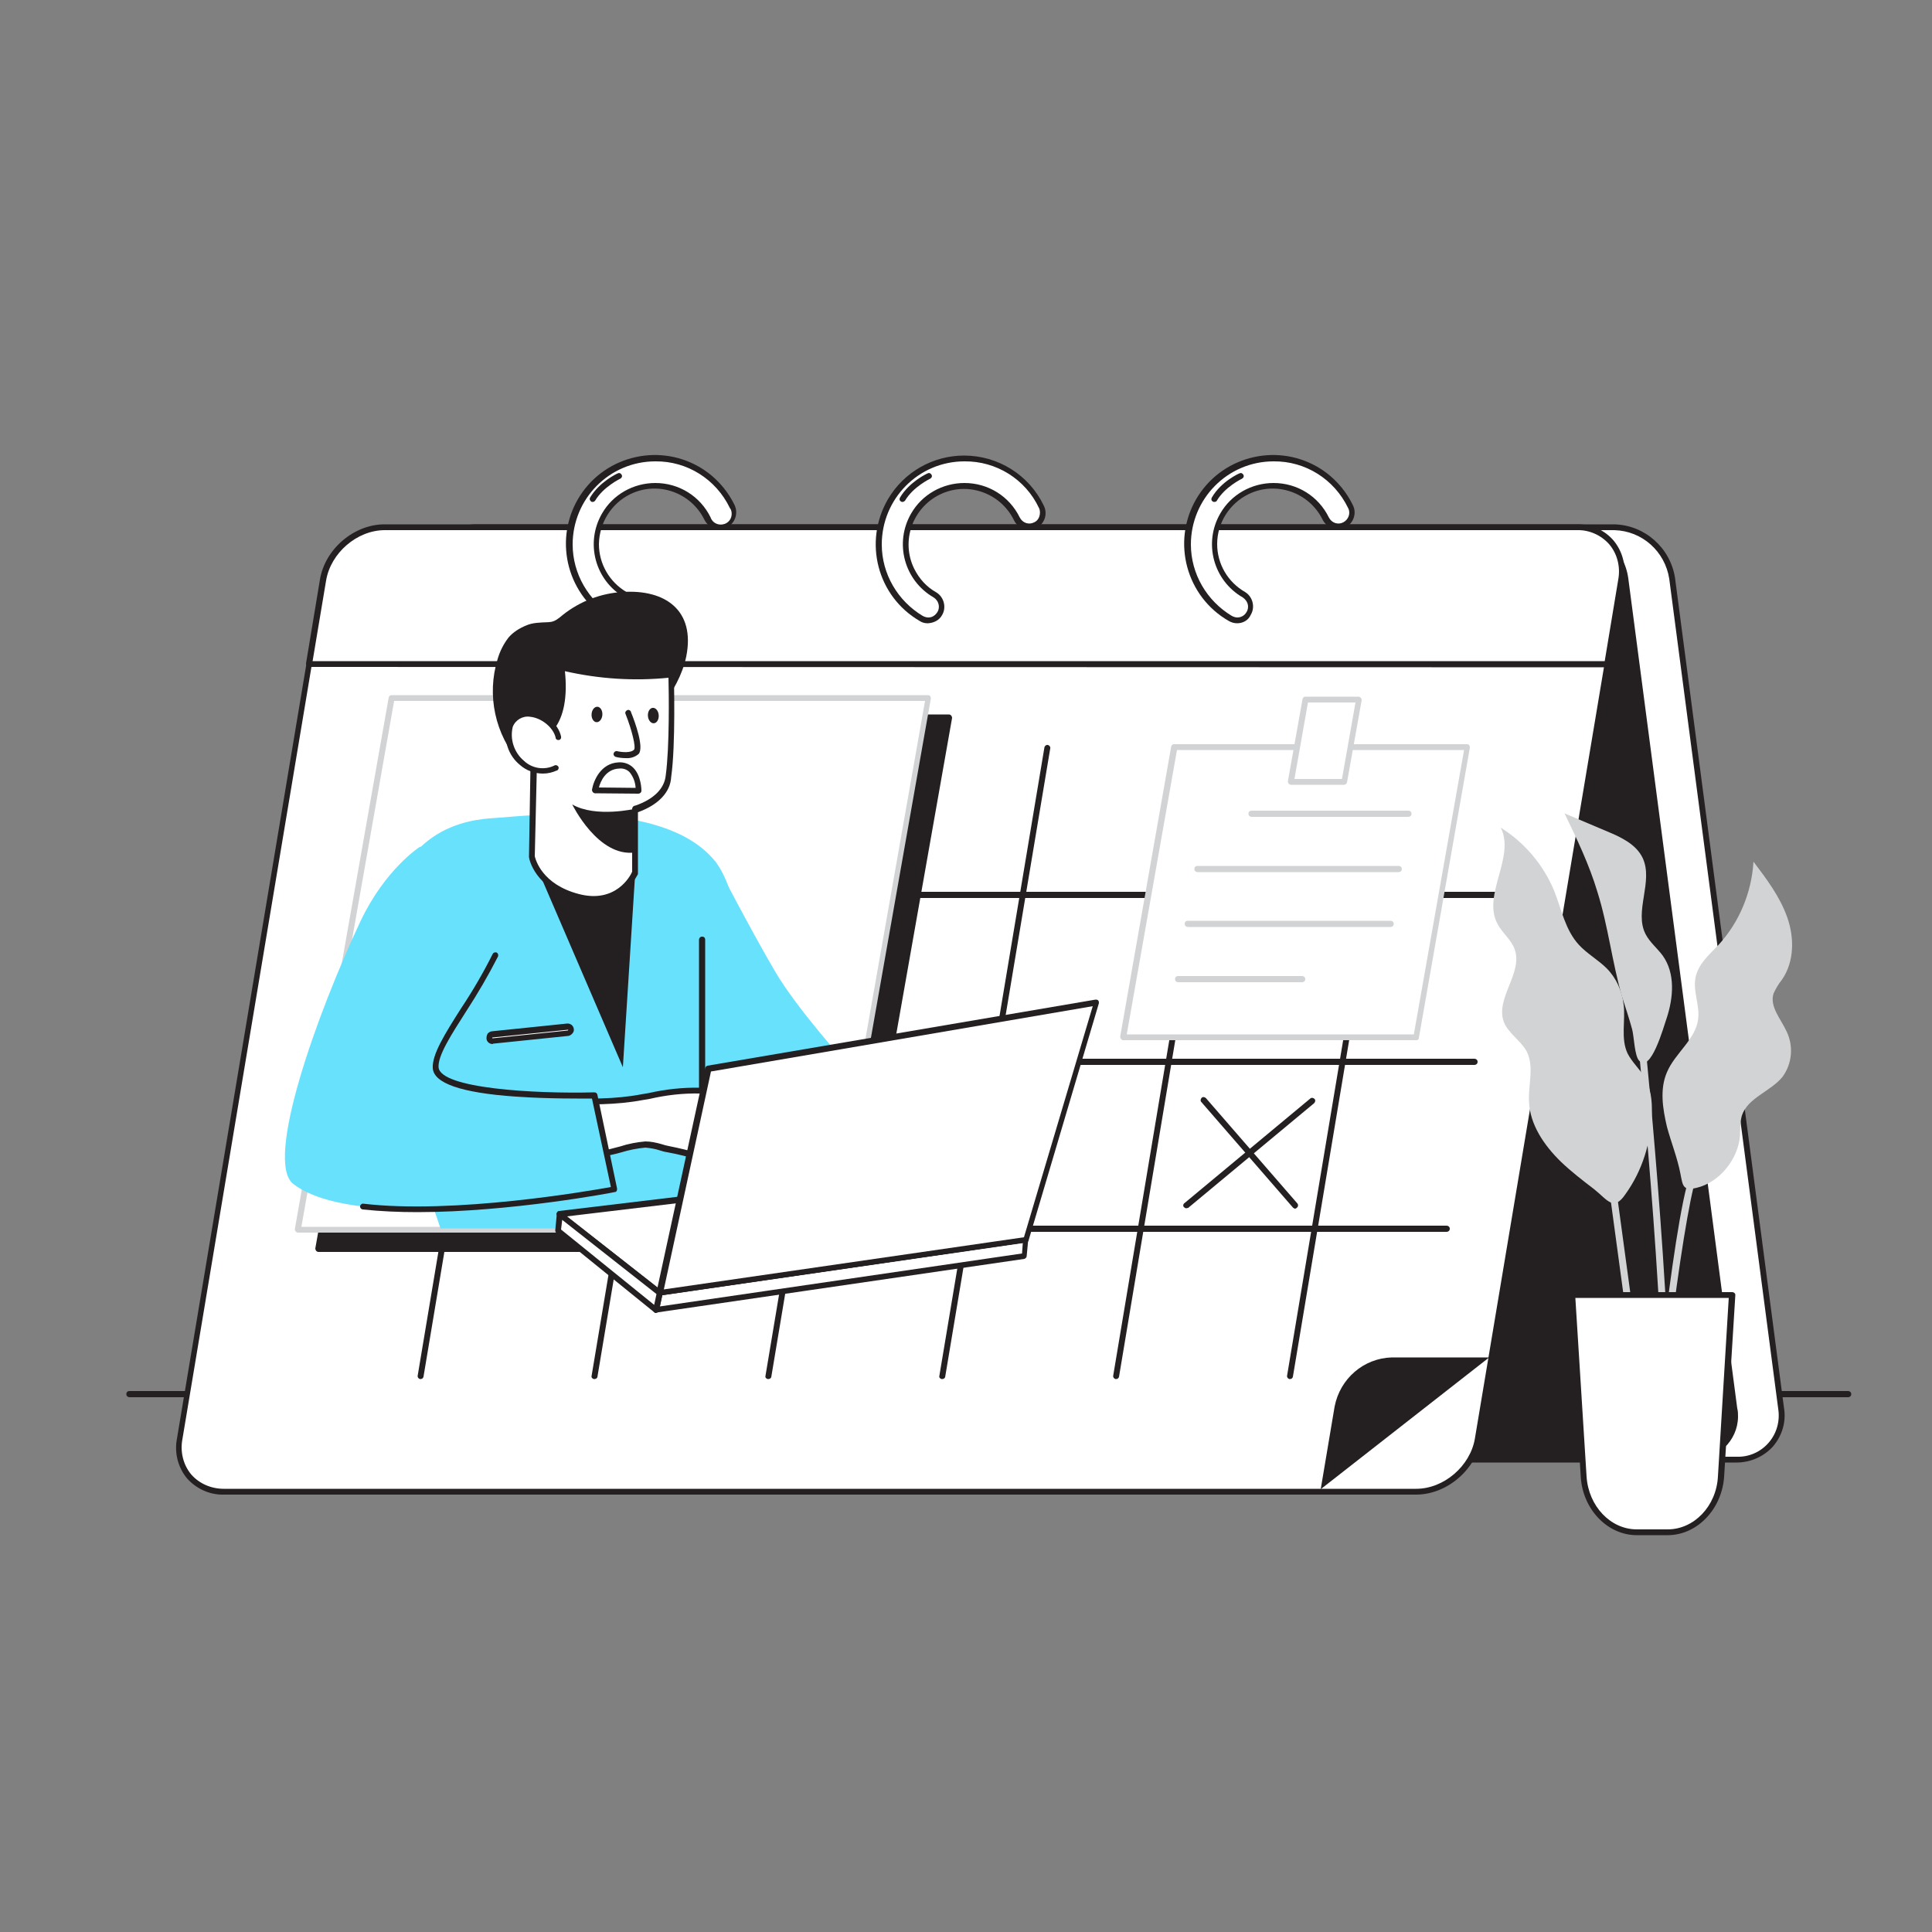
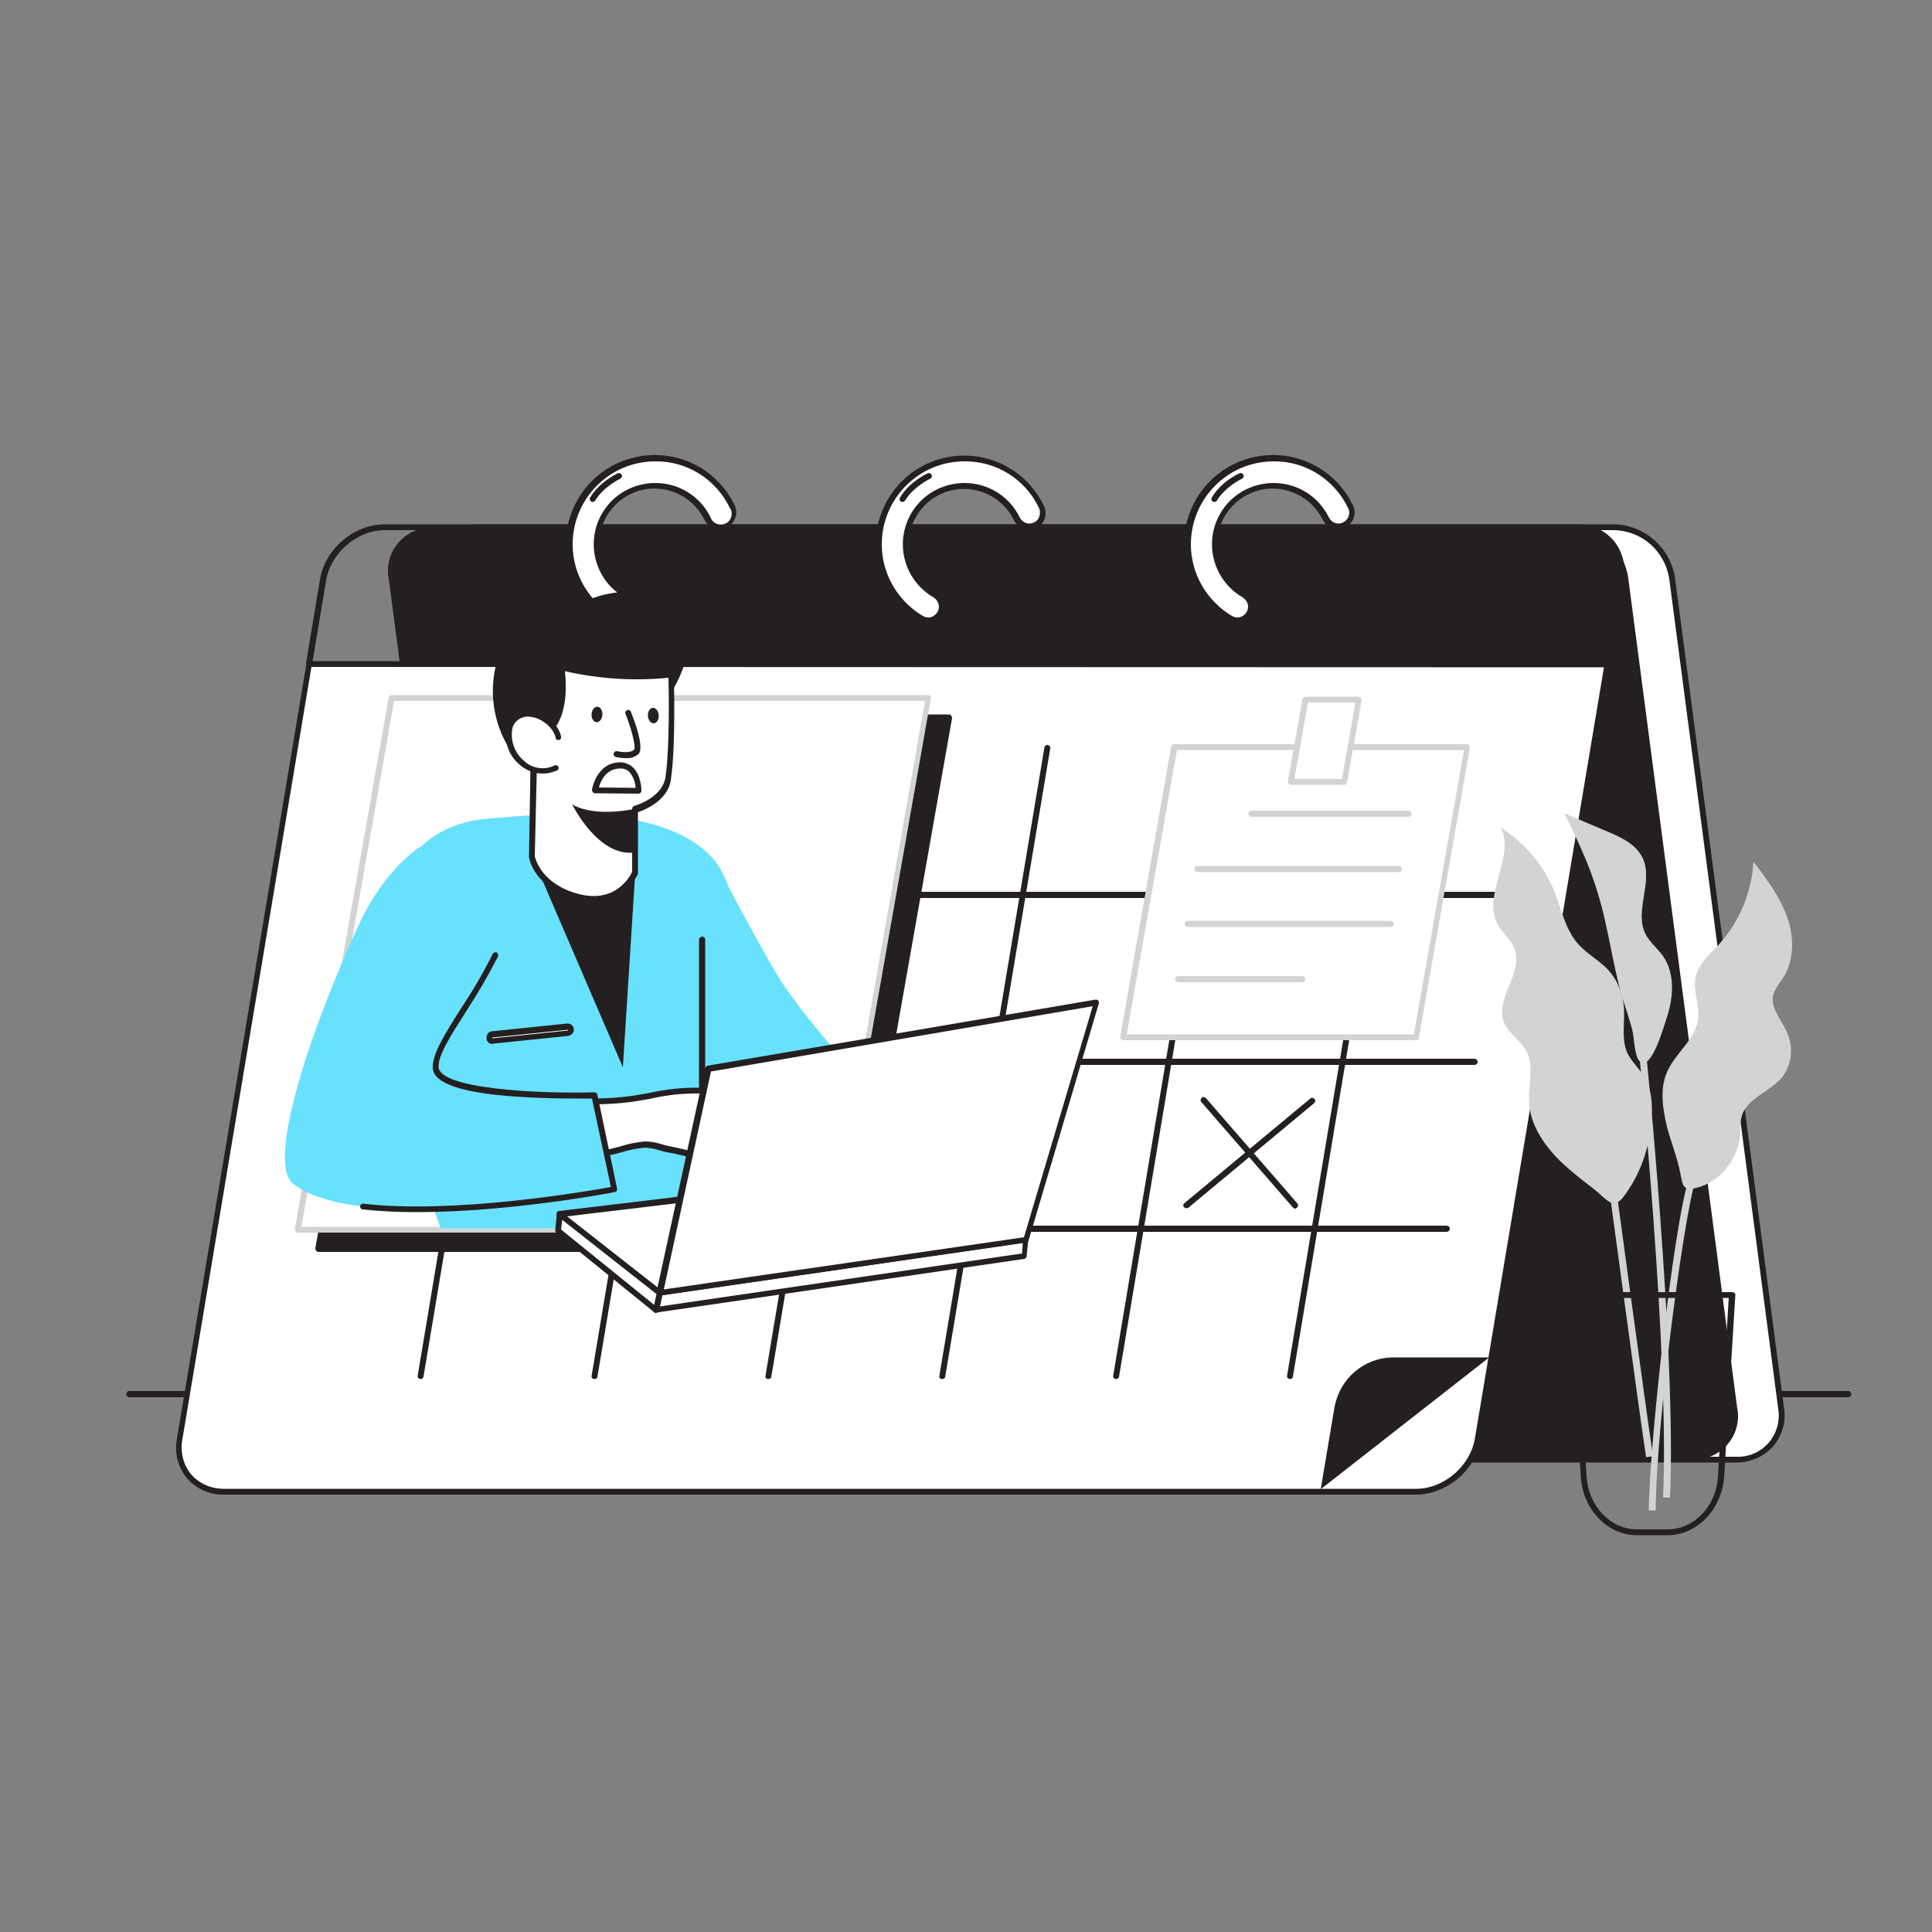
<svg xmlns="http://www.w3.org/2000/svg" transform="scale(1)" version="1.1" id="Layer_1" x="0px" y="0px" viewBox="0 0 500 500" xml:space="preserve" class="show_show__wrapper__graphic__5Waiy ">
  <rect x="0" y="0" width="500" height="500" fill="#808080" stroke="none" />
  <title>React</title>
  <style type="text/css">
	.st0{fill:#241F20;}
	.st1{fill:#FFFFFF;}
	.st2{fill:none;}
	.st3{fill:#D1D3D4;}
	.st4{fill:#68E1FD;}
</style>
  <g id="Floor">
    <path class="st0" d="M478.3,361.6H33.5c-0.4,0-0.8-0.3-0.8-0.8s0.3-0.8,0.8-0.8h444.8c0.4,0,0.8,0.3,0.8,0.8   S478.7,361.6,478.3,361.6z" />
  </g>
  <g id="Calendar">
    <path class="st1" d="M417.8,136.5H123.2c-6.3-0.2-11.5,4.8-11.6,11c0,0.7,0,1.5,0.2,2.2l28.2,214.8c1.1,7.4,7.4,13,14.9,13.2h294.6   c6.3,0.2,11.5-4.8,11.6-11c0-0.7,0-1.5-0.2-2.2l-28.2-214.8C431.6,142.2,425.3,136.7,417.8,136.5L417.8,136.5z" />
    <path class="st0" d="M449.4,378.5H154.9c-7.9-0.2-14.5-6.1-15.7-13.9L111,149.8c-0.6-3.6,0.5-7.2,2.9-10c2.4-2.7,5.8-4.1,9.3-4.1   h294.6c7.9,0.2,14.5,6.1,15.7,13.9l28.2,214.8c0.6,3.6-0.5,7.2-2.9,10C456.4,377,453,378.5,449.4,378.5z M123.2,137.2   c-3.1-0.1-6.1,1.2-8.2,3.6c-2.1,2.4-3,5.6-2.5,8.8l28.2,214.8c1,7.1,7,12.4,14.2,12.6h294.6c3.1,0.1,6.1-1.2,8.2-3.6   c2.1-2.4,3-5.6,2.5-8.8L432,149.8c-1.1-7.1-7-12.4-14.2-12.6H123.2z" />
    <path class="st0" d="M406.6,136.5H112c-6.2-0.2-11.5,4.8-11.6,11c0,0.7,0,1.5,0.2,2.2l28.2,214.8c1.1,7.4,7.4,13,14.9,13.2h294.5   c6.3,0.2,11.5-4.8,11.6-11c0-0.7,0-1.5-0.2-2.2l-28.2-214.8C420.4,142.2,414.1,136.7,406.6,136.5L406.6,136.5z" />
    <path class="st1" d="M80,171.9h336l-33.5,200.5c-1.2,7.5-8.4,13.7-16,13.7H57.9c-7.5,0-12.6-6.1-11.4-13.7L80,171.9z" />
    <path class="st0" d="M366.5,386.8H57.9c-3.6,0.1-7.1-1.5-9.5-4.2c-2.4-2.9-3.3-6.7-2.6-10.3l33.5-200.5c0.1-0.4,0.4-0.6,0.7-0.6   h336c0.2,0,0.4,0.1,0.6,0.3c0.1,0.2,0.2,0.4,0.2,0.6l-33.5,200.5C381.9,380.4,374.4,386.8,366.5,386.8z M80.6,172.6L47.2,372.5   c-0.6,3.2,0.2,6.6,2.3,9.1c2.1,2.4,5.2,3.7,8.4,3.7h308.6c7.2,0,14-5.9,15.2-13l33.4-199.6L80.6,172.6z" />
-     <path class="st1" d="M99.6,136.5h308.6c7.5,0,12.6,6.1,11.4,13.7l-3.6,21.7H80l3.6-21.7C84.9,142.6,92,136.5,99.6,136.5z" />
    <path class="st0" d="M416,172.6H80c-0.2,0-0.4-0.1-0.6-0.3c-0.1-0.2-0.2-0.4-0.2-0.6l3.6-21.7c1.3-7.9,8.8-14.3,16.7-14.3h308.6   c3.6-0.1,7.1,1.4,9.5,4.2c2.4,2.9,3.3,6.7,2.6,10.3l-3.6,21.8C416.6,172.3,416.3,172.6,416,172.6z M80.9,171.1h334.4l3.5-21.1   c0.6-3.2-0.2-6.6-2.3-9.1c-2.1-2.4-5.2-3.8-8.4-3.7H99.6c-7.2,0-14,5.9-15.2,13L80.9,171.1z" />
    <path class="st0" d="M388.8,232.4H95.4c-0.4,0-0.8-0.3-0.8-0.8s0.3-0.8,0.8-0.8h293.4c0.4,0,0.8,0.3,0.8,0.8   S389.2,232.4,388.8,232.4z" />
    <path class="st0" d="M381.6,275.6H88.2c-0.4,0-0.8-0.3-0.8-0.8s0.3-0.8,0.8-0.8h293.4c0.4,0,0.8,0.3,0.8,0.8S382,275.6,381.6,275.6   z" />
    <path class="st0" d="M374.4,318.8H81c-0.4,0-0.8-0.3-0.8-0.8s0.3-0.8,0.8-0.8h293.4c0.4,0,0.8,0.3,0.8,0.8S374.8,318.8,374.4,318.8   z" />
    <path class="st0" d="M341.8,385.4l43.6-34.1h-25.2c-7.3,0.2-13.4,5.5-14.8,12.7L341.8,385.4z" />
    <path class="st1" d="M320.2,160.5c-0.6,0-1.2-0.2-1.8-0.5c-10.6-6.2-14.2-19.8-8-30.4c4-6.8,11.3-11.1,19.2-11.1   c8.5-0.1,16.3,4.8,20,12.5c0.9,1.7,0.2,3.9-1.5,4.8c-1.7,0.9-3.9,0.2-4.8-1.5c0-0.1-0.1-0.1-0.1-0.2c-3.7-7.5-12.7-10.6-20.2-7   c-5.2,2.5-8.5,7.8-8.5,13.6c0,5.4,2.9,10.4,7.5,13.1c1.7,1,2.3,3.2,1.3,4.9C322.6,159.9,321.5,160.5,320.2,160.5z" />
    <path class="st0" d="M320.2,161.3c-0.8,0-1.5-0.2-2.2-0.6c-11-6.3-14.8-20.4-8.5-31.4c6.3-11,20.4-14.8,31.4-8.5   c4,2.3,7.2,5.8,9.2,9.9c1.1,2.1,0.2,4.7-1.9,5.8c-1,0.5-2.3,0.6-3.4,0.2c-1.1-0.4-2-1.2-2.5-2.2c-3.5-7.1-12.1-10.1-19.2-6.6   c-4.9,2.4-8.1,7.4-8.1,12.9c0,5.1,2.7,9.8,7.2,12.4c2,1.2,2.7,3.9,1.5,5.9C323.1,160.5,321.7,161.3,320.2,161.3L320.2,161.3z    M329.6,119.4c-11.9,0-21.4,9.7-21.4,21.5c0,7.6,4.1,14.6,10.6,18.5c0.4,0.2,0.9,0.4,1.4,0.4c1,0,1.9-0.5,2.4-1.4   c0.4-0.6,0.5-1.4,0.3-2.1c-0.2-0.7-0.7-1.3-1.3-1.7c-7.6-4.4-10.2-14.1-5.8-21.7c2.8-4.9,8.1-7.9,13.8-7.9c6.1,0,11.6,3.4,14.3,8.9   c0.7,1.4,2.3,2,3.7,1.3c0,0,0,0,0,0c1.4-0.7,2-2.4,1.3-3.7c0,0,0,0,0,0C345.3,124,337.8,119.3,329.6,119.4z" />
    <path class="st1" d="M240.2,160.5c-0.6,0-1.2-0.2-1.8-0.5c-10.6-6.2-14.2-19.8-8-30.4c4-6.8,11.3-11.1,19.2-11.1   c8.5-0.1,16.3,4.8,20,12.5c0.9,1.8,0.1,3.9-1.6,4.8s-3.9,0.1-4.8-1.6l0,0c-3.7-7.5-12.7-10.6-20.2-7c-5.2,2.5-8.5,7.8-8.5,13.6   c0,5.4,2.8,10.3,7.5,13.1c1.7,1,2.3,3.2,1.3,4.9C242.6,159.9,241.5,160.5,240.2,160.5L240.2,160.5z" />
    <path class="st0" d="M240.2,161.3h-0.2c-0.7,0-1.4-0.2-2-0.6c-11-6.4-14.6-20.5-8.2-31.5c4.1-7,11.6-11.3,19.7-11.3   c8.8,0,16.8,5,20.6,12.9c1.1,2.1,0.3,4.7-1.8,5.8s-4.7,0.3-5.8-1.8c0-0.1-0.1-0.2-0.1-0.2c-3.5-7.1-12.1-10.1-19.2-6.6   c-7.1,3.5-10.1,12.1-6.6,19.2c1.3,2.6,3.2,4.7,5.7,6.1c2,1.2,2.7,3.9,1.5,5.9C243.1,160.5,241.7,161.2,240.2,161.3L240.2,161.3z    M249.6,119.4c-11.9,0-21.4,9.7-21.4,21.5c0,7.6,4.1,14.6,10.6,18.5c0.4,0.2,0.9,0.4,1.4,0.4h0.1c1,0,1.8-0.6,2.3-1.4   c0.8-1.3,0.3-3-1-3.8c-7.6-4.4-10.2-14.1-5.8-21.7c2.8-4.9,8.1-7.9,13.8-7.9c6.1,0,11.6,3.4,14.3,8.9c0.7,1.4,2.3,2,3.7,1.3   c0,0,0,0,0,0c0.7-0.3,1.2-0.9,1.4-1.6c0.2-0.7,0.2-1.5-0.1-2.1C265.4,124,257.8,119.3,249.6,119.4L249.6,119.4z" />
    <path class="st1" d="M160.2,160.5c-0.6,0-1.2-0.2-1.8-0.5c-10.6-6.1-14.2-19.7-8.1-30.3c4-6.9,11.3-11.1,19.2-11.1   c8.5,0,16.3,4.8,20,12.5c0.9,1.7,0.2,3.9-1.5,4.8c-1.7,0.9-3.9,0.2-4.8-1.5c0-0.1-0.1-0.1-0.1-0.2c-3.7-7.5-12.7-10.6-20.2-6.9   s-10.6,12.7-6.9,20.2c1.3,2.7,3.4,4.9,6,6.4c1.7,1,2.3,3.2,1.3,4.9C162.7,159.9,161.5,160.5,160.2,160.5L160.2,160.5z" />
    <path class="st0" d="M160.2,161.3c-0.8,0-1.5-0.2-2.2-0.6c-11-6.3-14.8-20.4-8.5-31.4c6.3-11,20.4-14.8,31.4-8.5   c4,2.3,7.2,5.8,9.2,9.9c1,2.1,0.2,4.7-2,5.8s-4.7,0.2-5.8-2c-3.5-7.1-12.1-10.1-19.2-6.6c-4.9,2.4-8,7.4-8.1,12.9   c0,5.1,2.7,9.8,7.1,12.4c2,1.2,2.7,3.9,1.5,5.9C163.1,160.4,161.7,161.2,160.2,161.3L160.2,161.3z M169.6,119.4   c-11.9,0-21.4,9.7-21.4,21.5c0,7.6,4.1,14.6,10.6,18.5c0.4,0.2,0.9,0.4,1.4,0.4c1.6,0,2.8-1.3,2.8-2.8c0-1-0.5-1.9-1.4-2.4   c-7.6-4.4-10.2-14.1-5.8-21.7c2.8-4.9,8.1-7.9,13.8-7.9c6.1,0,11.6,3.4,14.3,8.9c0.5,1.5,2.1,2.2,3.6,1.7c1.5-0.5,2.2-2.1,1.7-3.6   c-0.1-0.2-0.2-0.4-0.3-0.5C185.3,124,177.8,119.3,169.6,119.4z" />
    <path class="st1" d="M153.4,129.1c2.2-3.8,6.6-6,6.8-6" />
    <path class="st0" d="M153.4,129.9c-0.1,0-0.3,0-0.4-0.1c-0.3-0.2-0.5-0.6-0.3-1c2.4-4.1,7.1-6.3,7.2-6.3c0.4-0.2,0.8,0,1,0.4   c0.2,0.4,0,0.8-0.4,1c0,0-4.4,2.1-6.5,5.7C153.9,129.7,153.7,129.9,153.4,129.9z" />
    <path class="st1" d="M233.6,129.1c2.2-3.8,6.6-6,6.8-6" />
    <path class="st0" d="M233.6,129.9c-0.1,0-0.3,0-0.4-0.1c-0.4-0.2-0.5-0.6-0.3-1c2.4-4.1,7.1-6.3,7.2-6.3c0.4-0.2,0.8,0,1,0.4   c0,0,0,0,0,0c0.2,0.4,0,0.8-0.4,1c0,0-4.4,2.1-6.5,5.7C234.1,129.7,233.8,129.9,233.6,129.9z" />
    <path class="st1" d="M314.3,129.1c2.2-3.8,6.6-6,6.8-6" />
    <path class="st0" d="M314.3,129.9c-0.1,0-0.3,0-0.4-0.1c-0.4-0.2-0.5-0.6-0.3-1c2.4-4.2,7.1-6.3,7.2-6.3c0.4-0.2,0.8,0,1,0.4   c0.2,0.4,0,0.8-0.4,1c0,0-4.4,2.1-6.5,5.7C314.9,129.7,314.6,129.9,314.3,129.9z" />
    <path class="st0" d="M335.2,312.8c-0.2,0-0.4-0.1-0.6-0.3l-23.7-27.3c-0.3-0.3-0.2-0.8,0.1-1.1c0.3-0.3,0.8-0.2,1.1,0.1   c0,0,0,0,0,0l23.7,27.3c0.2,0.3,0.2,0.7-0.1,1C335.5,312.7,335.3,312.8,335.2,312.8z" />
    <path class="st0" d="M307,312.7c-0.2,0-0.4-0.1-0.6-0.3c-0.3-0.3-0.2-0.8,0.1-1l32.6-27.1c0.3-0.3,0.8-0.2,1.1,0.1c0,0,0,0,0,0   c0.3,0.3,0.2,0.8-0.1,1.1l-32.6,27.1C307.3,312.6,307.2,312.7,307,312.7z" />
    <line class="st2" x1="136" y1="193.4" x2="108.8" y2="356.2" />
    <path class="st0" d="M108.8,356.9h-0.1c-0.4-0.1-0.7-0.5-0.6-0.9l27.2-162.7c0.1-0.4,0.5-0.7,0.9-0.6c0.4,0.1,0.7,0.5,0.6,0.9   l-27.2,162.7C109.5,356.7,109.2,356.9,108.8,356.9z" />
    <line class="st2" x1="153.8" y1="356.2" x2="181" y2="193.4" />
    <path class="st0" d="M153.8,356.9h-0.1c-0.4-0.1-0.7-0.4-0.6-0.8c0,0,0,0,0,0l27.2-162.7c0.1-0.4,0.5-0.7,0.9-0.6   c0.4,0.1,0.7,0.5,0.6,0.9l-27.2,162.7C154.5,356.7,154.2,356.9,153.8,356.9z" />
    <line class="st2" x1="226" y1="193.4" x2="198.8" y2="356.2" />
    <path class="st0" d="M198.8,356.9h-0.1c-0.4-0.1-0.7-0.4-0.6-0.8c0,0,0,0,0,0l27.2-162.7c0.1-0.4,0.5-0.7,0.9-0.6   c0.4,0.1,0.7,0.5,0.6,0.9l-27.2,162.7C199.5,356.7,199.2,356.9,198.8,356.9z" />
    <line class="st2" x1="243.8" y1="356.2" x2="271" y2="193.4" />
    <path class="st0" d="M243.8,356.9h-0.1c-0.4-0.1-0.7-0.4-0.6-0.8c0,0,0,0,0,0l27.2-162.7c0.1-0.4,0.5-0.7,0.9-0.6   c0.4,0.1,0.7,0.5,0.6,0.9l-27.2,162.7C244.5,356.7,244.2,356.9,243.8,356.9z" />
    <line class="st2" x1="316" y1="193.4" x2="288.8" y2="356.2" />
    <path class="st0" d="M288.8,356.9h-0.1c-0.4-0.1-0.7-0.5-0.6-0.9l27.2-162.7c0-0.4,0.4-0.7,0.8-0.7c0.4,0,0.7,0.4,0.7,0.8   c0,0.1,0,0.1,0,0.2l-27.2,162.7C289.5,356.7,289.2,356.9,288.8,356.9z" />
    <line class="st2" x1="333.8" y1="356.2" x2="361" y2="193.4" />
    <path class="st0" d="M333.8,356.9h-0.1c-0.4-0.1-0.7-0.5-0.6-0.9l27.2-162.7c0.1-0.4,0.5-0.7,0.9-0.6c0.4,0.1,0.7,0.5,0.6,0.9   c0,0,0,0,0,0l-27.2,162.7C334.5,356.7,334.2,356.9,333.8,356.9z" />
  </g>
  <g id="Character">
    <polygon class="st0" points="106.7,185.6 245.6,185.6 221.3,323.2 82.4,323.2  " />
    <path class="st0" d="M221.3,324H82.4c-0.2,0-0.4-0.1-0.6-0.3c-0.1-0.2-0.2-0.4-0.2-0.6L106,185.5c0.1-0.4,0.4-0.6,0.7-0.6h138.9   c0.2,0,0.4,0.1,0.6,0.3c0.1,0.2,0.2,0.4,0.2,0.6l-24.3,137.6C222,323.7,221.7,324,221.3,324z M83.3,322.5h137.4l24-136.1H107.3   L83.3,322.5z" />
    <polygon class="st1" points="101.4,180.6 240.3,180.6 216,318.2 77.1,318.2  " />
    <path class="st3" d="M216,319H77.1c-0.2,0-0.4-0.1-0.6-0.3c-0.1-0.2-0.2-0.4-0.2-0.6l24.3-137.6c0.1-0.4,0.4-0.6,0.7-0.6h138.9   c0.4,0,0.7,0.3,0.7,0.8c0,0,0,0.1,0,0.1l-24.3,137.6C216.7,318.8,216.4,319,216,319z M78,317.5h137.4l24-136.1H102L78,317.5z" />
    <path class="st4" d="M185,222.8c0,0,9.9,19,15.7,28.8s18.5,23.8,18.5,23.8s44.8,15.9,45.1,16.8s-4.2,15.9-4.2,15.9s-47-3.4-54.8-7   s-23.6-21.8-23.6-21.8L185,222.8z" />
    <path class="st4" d="M195,317.9h-81c-7.1-20.6-17-53.7-15.3-73.5c2.6-30.4,22.5-32.3,29.4-32.7c6.9-0.4,43.5-5.3,56.9,11.1   C198.1,238.9,195.1,315,195,317.9z" />
    <path class="st0" d="M181.7,301.6c-0.4,0-0.7-0.3-0.8-0.8v-57.6c0-0.4,0.3-0.8,0.8-0.8s0.8,0.3,0.8,0.8v57.6   C182.5,301.3,182.2,301.6,181.7,301.6z" />
    <path class="st1" d="M145.9,285c6.7,0.2,13.6,0.2,20.1-1c5.2-1,9.7-2,15-1.7c6.7,0.3,13.3,1.8,19.4,4.4c0.3,0.1,0.5,0.2,0.6,0.4   c0.6,0.8-0.8,1.6-1.9,1.7c-2.7,0.1-5.3-0.3-7.9-1c6.4,2.4,12.4,5.6,17.9,9.5c0.6,0.5,1.3,1.2,1,1.9s-1.6,0.6-2.4,0.2l-14.5-6.6   c3.8,1.5,7.3,3.6,10.4,6.2c0.4,0.4,0.9,0.9,0.8,1.5c-0.2,1-1.7,0.8-2.6,0.3c-4.4-2.2-8.6-4.8-12.6-7.7l8.9,6.8   c0.1,0.7-0.7,1.4-1.4,1.4c-0.7,0-1.5-0.3-2.1-0.7l-10-5.8l6.2,4.4c1,0.7,2.1,1.8,1.6,2.9c-0.6,1.3-2.5,0.9-3.8,0.3   c-5.1-2.2-10.5-3.9-16-4.9c-2-0.4-3.9-1.3-5.9-1.2c-3,0.1-6.2,1.3-9.1,2c-4.5,1-9,2.1-13.5,3.1" />
    <path class="st0" d="M191.1,303.7c-0.9,0-1.7-0.2-2.5-0.6c-5.1-2.2-10.4-3.9-15.9-4.9c-0.7-0.1-1.4-0.3-2-0.5   c-1.2-0.4-2.5-0.6-3.7-0.7c-2.1,0.2-4.2,0.6-6.1,1.2c-1,0.3-1.9,0.5-2.8,0.7c-4.5,1-9,2.1-13.5,3.1c-0.4,0.1-0.8-0.2-0.9-0.6   c-0.1-0.4,0.2-0.8,0.6-0.9c4.5-1,9-2.1,13.5-3.1c0.9-0.2,1.8-0.5,2.7-0.7c2.1-0.7,4.3-1.1,6.5-1.3c1.4,0,2.8,0.3,4.2,0.7   c0.6,0.2,1.3,0.4,1.9,0.5c5.6,1.1,11,2.7,16.2,5c0.7,0.4,1.6,0.6,2.4,0.4c0.2,0,0.3-0.2,0.4-0.3c0.3-0.7-1-1.7-1.4-2l-6.2-4.4   c-0.3-0.2-0.4-0.7-0.2-1c0.2-0.3,0.7-0.4,1-0.2l7.5,4.3l2.5,1.5c0.5,0.3,1.1,0.5,1.7,0.6c0.2,0,0.4-0.1,0.6-0.3l0,0l-1.5-1.2   l-7.1-5.4c-0.3-0.3-0.4-0.7-0.1-1c0.2-0.3,0.7-0.4,1.1-0.1l0,0c3.9,2.9,8.1,5.4,12.5,7.6c0.4,0.3,0.9,0.3,1.4,0.2   c0.1-0.1,0.1-0.3-0.5-0.8c-2.1-1.8-4.4-3.4-6.8-4.6l-3.3-1.5c-0.4-0.2-0.6-0.6-0.4-1c0,0,0,0,0,0c0.2-0.4,0.6-0.6,1-0.4   c0,0,0,0,0,0c1.1,0.5,2.2,1,3.3,1.6l9.8,4.5l1.3,0.6c0.4,0.2,0.9,0.3,1.3,0.2c0.1,0,0.1,0,0.1-0.1s-0.2-0.5-0.8-1   c-5.5-3.9-11.4-7.1-17.7-9.4c-0.4-0.1-0.6-0.5-0.5-0.9c0.1-0.4,0.5-0.6,0.9-0.5c2.5,0.7,5.1,1.1,7.7,1c0.5,0,0.9-0.2,1.3-0.5   c0,0-0.1,0-0.3-0.1c-6.1-2.6-12.5-4.1-19.1-4.4c-4.4-0.1-8.8,0.4-13.1,1.4l-1.8,0.3c-6.9,1.3-14.1,1.2-20.3,1   c-0.4,0-0.7-0.4-0.7-0.8c0,0,0,0,0,0c0-0.4,0.3-0.7,0.7-0.7c0,0,0,0,0,0c6.1,0.2,13.3,0.3,20-1l1.8-0.3c4.4-1,8.9-1.5,13.4-1.4   c6.8,0.3,13.4,1.9,19.6,4.5c0.4,0.1,0.7,0.4,1,0.7c0.3,0.4,0.4,1,0.1,1.5c-0.6,0.9-1.5,1.4-2.6,1.4c-0.6,0-1.2,0-1.9,0   c4.3,2,8.4,4.4,12.3,7.2c1.6,1.2,1.5,2.2,1.3,2.8c-0.2,0.4-0.5,0.7-0.9,0.9c-0.8,0.2-1.7,0.1-2.5-0.3l-1.3-0.6l-1.9-0.9   c0.6,0.5,0.9,1.2,0.9,2c-0.1,0.5-0.4,0.9-0.9,1.1c-0.9,0.3-1.9,0.2-2.8-0.2c-0.9-0.4-1.7-0.9-2.5-1.3c0,0.4-0.2,0.8-0.4,1.1   c-0.4,0.5-1,0.8-1.7,0.8c-0.9,0-1.7-0.3-2.5-0.8l-1.1-0.6c0.3,0.6,0.3,1.2,0,1.8c-0.2,0.5-0.6,0.9-1.2,1.1   C191.8,303.6,191.5,303.7,191.1,303.7z" />
    <polygon class="st0" points="164.4,225.8 161.2,276.2 137.7,221.6  " />
    <path class="st0" d="M136.1,161.9c0.9-0.4,1.8-0.6,2.8-0.7c3.8-0.4,3.9,0.4,6.8-2.1c4.4-3.5,9.9-5.6,15.5-5.9   c10.9-0.7,18.8,4.7,16.4,16.7c-1,4.8-3.5,9.1-6.4,13c-6.2,8.5-14.9,16.3-25.4,17.1c-3.1,0.2-8.9,0-11.2-2.5   c-6.5-7.4-8.7-17.6-5.8-27c0.6-2,1.5-3.8,2.8-5.5C132.8,163.6,134.4,162.6,136.1,161.9L136.1,161.9z" />
    <path class="st1" d="M164.4,209.3v16.4c0,0-3.9,9.1-14.6,6.3s-12.1-10.5-12.1-10.5l0.5-30.5c0,0,9.2-1,7-18.5   c9.3,2.4,18.9,3,28.4,1.9c0,0,0.5,17.7-0.7,26.1C172.6,207.1,164.5,209.2,164.4,209.3L164.4,209.3z" />
    <path class="st0" d="M153.6,233.4c-1.4,0-2.7-0.2-4.1-0.5c-11.1-2.8-12.6-10.7-12.6-11.1c0,0,0-0.1,0-0.1l0.5-30.4   c0-0.4,0.3-0.7,0.7-0.7c0.3,0,8.4-1.3,6.4-17.6c0-0.3,0.1-0.5,0.3-0.7c0.2-0.2,0.5-0.2,0.7-0.1c9.2,2.3,18.7,3,28.1,1.9   c0.2,0,0.4,0,0.6,0.2c0.2,0.1,0.2,0.3,0.2,0.6c0,0.7,0.5,17.8-0.7,26.2c-0.2,3.9-3.3,7.2-8.6,9.1v15.9c0,0.1,0,0.2-0.1,0.3   C165.1,226.1,161.9,233.4,153.6,233.4z M138.4,221.6c0.2,0.8,1.8,7.3,11.5,9.8c9.4,2.4,13.2-4.6,13.7-5.8v-16.2   c0-0.3,0.1-0.5,0.3-0.7c0.1-0.1,0.3-0.2,0.5-0.2c4.9-1.7,7.6-4.5,7.9-7.9c1-7.3,0.8-21.6,0.7-25.2c-9,0.9-18,0.3-26.8-1.7   c0.7,6.7-0.3,11.8-2.8,15c-1.1,1.4-2.6,2.5-4.3,3L138.4,221.6z" />
    <path class="st1" d="M144.5,190.7c-1.1-5.2-10-8.9-12.5-2.9c-1.9,6.8,5.1,14.1,11.9,11" />
    <path class="st0" d="M140.5,200.2c-2.2,0-4.3-0.8-5.9-2.2c-3.1-2.5-4.4-6.6-3.4-10.4v-0.1c1-2.4,3.5-3.9,6.1-3.5   c3.7,0.4,7.2,3.3,7.9,6.6c0.1,0.4-0.1,0.8-0.5,0.9c-0.4,0.1-0.8-0.1-0.9-0.5c0,0,0-0.1,0-0.1c-0.6-2.6-3.6-5.1-6.6-5.4   c-1.9-0.3-3.8,0.8-4.5,2.6c-0.8,3.3,0.4,6.7,2.9,8.8c2.1,2,5.3,2.5,7.9,1.2c0.4-0.2,0.8,0,1,0.3c0.2,0.4,0,0.8-0.3,1c0,0,0,0-0.1,0   C143,199.9,141.8,200.2,140.5,200.2z" />
    <path class="st1" d="M162.7,184.6c0,0,3.4,8.5,2.1,10s-5.1,0.6-5.1,0.6" />
    <path class="st0" d="M161.9,196.2c-0.8,0-1.7-0.1-2.5-0.3c-0.4-0.1-0.7-0.5-0.6-0.9c0,0,0,0,0,0c0.1-0.4,0.5-0.7,0.9-0.6   c1.3,0.3,3.6,0.5,4.4-0.4c0.5-0.6-0.5-4.9-2.2-9.2c-0.2-0.4,0-0.8,0.4-1c0.4-0.2,0.8,0,1,0.4c0,0,0,0,0,0.1c1.1,2.7,3.4,9.1,2,10.8   C164.4,195.9,163.2,196.3,161.9,196.2z" />
    <ellipse class="st0" transform="matrix(6.157113e-02 -0.998 0.998 6.157113e-02 -39.547 327.712)" cx="154.5" cy="184.9" rx="2" ry="1.4" />
    <ellipse class="st0" transform="matrix(0.998 -7.010469e-02 7.010469e-02 0.998 -12.561 12.303)" cx="169" cy="185.1" rx="1.4" ry="2" />
    <path class="st1" d="M154,204.6c0,0,1-6.3,6.2-6.4s5,6.5,5,6.5L154,204.6z" />
    <path class="st0" d="M165.2,205.4L165.2,205.4l-11.2-0.1c-0.2,0-0.4-0.1-0.6-0.3c-0.1-0.2-0.2-0.4-0.2-0.6c0.4-2.4,2.3-6.9,6.9-7.1   c1.4-0.1,2.8,0.4,3.8,1.4c2.1,2.1,2.1,5.8,2.1,5.9C166,205.1,165.6,205.4,165.2,205.4z M155,203.8l9.5,0.1   c-0.1-1.5-0.6-2.9-1.6-4.1c-0.7-0.7-1.7-1-2.6-0.9C156.8,199,155.4,202.2,155,203.8z" />
    <path class="st0" d="M164.4,209.3c0,0-10.2,2.4-16.3-1.1c0,0,6.7,13.8,16.3,12.4V209.3L164.4,209.3z" />
    <path class="st4" d="M75.9,306.4c18.1,14,83.2,1.4,83.2,1.4l-5.1-24.3c0,0-40.5,1.1-41.1-7.2s22.1-29.7,19.1-46.6   c-4.8-15.1-23.4-10.5-23.4-10.5s-8.9,5.7-15.3,19.2C81.9,262.6,68.4,300.6,75.9,306.4z" />
    <polygon class="st1" points="265.5,320.9 265.1,325.1 169.8,339 170.7,334.6  " />
    <path class="st0" d="M169.8,339.8c-0.4,0-0.7-0.3-0.8-0.7c0-0.1,0-0.1,0-0.2l1-4.5c0.1-0.3,0.3-0.5,0.6-0.6l94.7-13.7   c0.4-0.1,0.8,0.2,0.8,0.6c0,0.1,0,0.1,0,0.2l-0.4,4.2c0,0.3-0.3,0.6-0.6,0.7l-95.3,13.9L169.8,339.8z M171.4,335.2l-0.6,2.9   l93.7-13.7l0.2-2.7L171.4,335.2z" />
    <path class="st1" d="M265.5,320.9c0,0-21.7-18.6-22.4-18.4s-98.2,11.8-98.2,11.8l25.9,20.3L265.5,320.9L265.5,320.9z" />
    <path class="st0" d="M170.7,335.3c-0.2,0-0.3-0.1-0.5-0.2l-25.9-20.3c-0.3-0.3-0.4-0.7-0.1-1.1c0.1-0.2,0.3-0.3,0.5-0.3   c1-0.1,96.7-11.6,98.2-11.8c0.4-0.1,1.1-0.2,23,18.6l0.1,0.1c0.3,0.3,0.3,0.7,0,1c-0.1,0.2-0.3,0.2-0.6,0.2L170.7,335.3   L170.7,335.3z M146.7,314.8l24.2,19l92.8-13.4c-7.7-6.7-19.1-16.2-20.7-17.2C238,303.9,165.9,312.5,146.7,314.8L146.7,314.8z    M243.2,303.2L243.2,303.2z" />
    <polygon class="st1" points="169.8,339 144.5,318.5 144.9,314.3 170.7,334.6  " />
    <path class="st0" d="M169.8,339.8c-0.2,0-0.3-0.1-0.5-0.2L144,319.1c-0.2-0.2-0.3-0.4-0.3-0.7l0.4-4.2c0-0.3,0.2-0.5,0.4-0.6   c0.3-0.1,0.5-0.1,0.8,0.1l25.9,20.3c0.2,0.2,0.3,0.5,0.3,0.8l-1,4.4c-0.1,0.3-0.2,0.5-0.5,0.5C169.9,339.8,169.9,339.8,169.8,339.8   z M145.2,318.2l24.1,19.5l0.6-2.8l-24.4-19.2L145.2,318.2z" />
    <polygon class="st1" points="265.5,320.9 283.8,259.5 183.3,276.6 170.7,334.6  " />
    <path class="st0" d="M170.7,335.3c-0.4,0-0.8-0.3-0.8-0.8c0,0,0-0.1,0-0.1l12.6-58c0.1-0.3,0.3-0.5,0.6-0.6l100.4-17.1   c0.3,0,0.5,0,0.7,0.2c0.2,0.2,0.2,0.5,0.2,0.7L266.2,321c-0.1,0.3-0.3,0.5-0.6,0.5l-94.7,13.7L170.7,335.3z M184,277.3l-12.2,56.4   l93.2-13.5l17.8-59.8L184,277.3z M265.5,320.9L265.5,320.9z" />
    <path class="st1" d="M127.5,269.5L127.5,269.5l19.5-2c0.5,0,0.8-0.5,0.8-1c0,0,0,0,0,0c-0.1-0.5-0.5-0.8-1-0.8c0,0,0,0,0,0l-19.4,2   c-0.5,0-0.8,0.5-0.8,1c0,0,0,0,0,0C126.7,269.1,127.1,269.5,127.5,269.5L127.5,269.5z" />
    <path class="st0" d="M127.5,270.2c-0.8,0-1.6-0.6-1.6-1.5c0-0.4,0.1-0.8,0.3-1.2c0.3-0.3,0.7-0.6,1.1-0.6l19.4-2   c0.9-0.1,1.7,0.5,1.8,1.4c0.1,0.4-0.1,0.9-0.4,1.2c-0.3,0.3-0.7,0.6-1.1,0.6l-19.4,2L127.5,270.2L127.5,270.2z M146.9,266.5   L146.9,266.5l-19.4,2c0,0-0.1,0-0.1,0v0.1c0,0.1,0,0.1,0.1,0.1h0.1l19.3-2c0.1,0,0.1-0.1,0.1-0.1   C147.1,266.5,147.1,266.4,146.9,266.5C147,266.4,147,266.5,146.9,266.5L146.9,266.5z" />
    <path class="st0" d="M108,313.7c-4.7,0-9.5-0.2-14.2-0.7c-0.4-0.1-0.7-0.5-0.6-0.9c0.1-0.3,0.4-0.6,0.7-0.6   c23.6,2.8,58.7-3.3,64.2-4.3l-4.9-22.9c-2.4,0-11.1,0.1-19.8-0.5c-14.2-1-21.2-3.5-21.4-7.4c-0.2-3.5,3.1-8.8,7.3-15.4   c3-4.5,5.8-9.3,8.2-14.1c0.2-0.4,0.6-0.5,1-0.4c0.4,0.2,0.5,0.6,0.4,1l0,0c-2.5,4.9-5.3,9.7-8.3,14.3c-3.9,6.1-7.3,11.4-7.1,14.4   c0.4,5.5,24.9,6.9,40.3,6.5c0.4,0,0.7,0.2,0.8,0.6l5.1,24.3c0,0.2,0,0.4-0.1,0.6c-0.1,0.2-0.3,0.3-0.5,0.3   C158.9,308.6,132,313.7,108,313.7z" />
  </g>
  <g id="Plant">
    <path class="st3" d="M427.5,288.1c0.1-3.3-0.3-6.7-2-9.5c-1.3-2.1-3.2-3.8-4.3-6c-1.8-3.9-0.5-8.4-1-12.6c-0.4-3.5-1.9-6.9-4.4-9.4   c-2.2-2.2-5.1-3.8-7.2-6.1c-3.5-3.8-4.5-9.2-6.4-14c-2.8-6.7-7.6-12.4-13.8-16.3c3.8,7.6-4.8,17.3-0.9,24.8   c1.2,2.4,3.6,4.1,4.5,6.7c2.2,6.1-5.1,12.7-2.8,18.8c1.2,3,4.4,4.8,5.9,7.6c2,3.9,0.4,8.6,0.6,12.9c0.2,6,3.9,11.4,8.2,15.6   c2.7,2.6,5.7,4.9,8.7,7.2c3.5,2.8,5,5.8,8.1,1.2C425,303,427.3,295.7,427.5,288.1L427.5,288.1z" />
    <path class="st3" d="M431.4,291.6c-1.1-4.7-1.9-9.7,0-14.1c2.1-5,7.5-8.5,8.1-13.9c0.4-3.5-1.4-7.1-0.7-10.6s3.5-5.9,5.9-8.4   c5.4-5.9,8.6-13.5,9.1-21.6c3.4,4.5,6.8,9,8.7,14.3s1.9,11.5-1.3,16.2c-0.9,1.1-1.6,2.3-2.2,3.6c-1.1,3.4,1.9,6.6,3.4,9.9   c1.8,3.8,1.4,8.3-1.1,11.7c-3.1,3.8-9,5.4-10.5,10c-0.5,1.7-0.4,3.5-0.5,5.3c-0.5,6-5.3,12-11.2,13.4c-3.6,0.9-3.6-0.6-4.2-3.6   C434.1,299.6,432.5,295.7,431.4,291.6L431.4,291.6z" />
    <path class="st3" d="M419.8,258c-2.6-9-3.6-18.3-6.4-27.2c-2.1-7-5.3-13.7-8.5-20.3l11.1,4.7c3.6,1.5,7.4,3.3,9.1,6.8   c2.9,6.1-2.3,13.9,0.8,19.8c1.1,2.1,3,3.6,4.4,5.5c3.3,4.6,2.8,10.9,1,16.3c-0.8,2.3-4.1,14.2-7.1,10.9c-1.2-1.3-1.3-6.2-1.8-8.1   C421.6,263.5,420.7,260.8,419.8,258L419.8,258z" />
    <path class="st3" d="M426,377.1c-2.2-14.6-9.1-66.3-9.2-66.8l1.8-0.2c0.1,0.5,7,52.1,9.2,66.8L426,377.1L426,377.1z" />
    <path class="st3" d="M428.5,390.9h-1.8c0.1-17.4,7.4-83.8,11.5-88.4l1.3,1.2C436.8,306.8,428.6,367.1,428.5,390.9z" />
    <path class="st3" d="M432.2,387.6l-1.8-0.1c1.7-37.5-6.3-116.3-6.4-117l1.8-0.2C425.9,271.1,433.9,350,432.2,387.6L432.2,387.6z" />
-     <path class="st1" d="M406.9,335.1h41.4l-2.9,47c-0.5,8.1-6.5,14.5-13.8,14.5h-8c-7.3,0-13.3-6.3-13.8-14.5L406.9,335.1z" />
    <path class="st0" d="M431.6,397.3h-8c-7.6,0-14-6.7-14.5-15.1l-2.9-47c0-0.2,0.1-0.4,0.2-0.6c0.1-0.2,0.3-0.2,0.5-0.2h41.4   c0.4,0,0.8,0.3,0.8,0.7c0,0,0,0,0,0.1l-2.9,47C445.6,390.6,439.2,397.3,431.6,397.3z M407.7,335.9l2.9,46.2   c0.5,7.7,6.2,13.7,13,13.7h8c6.8,0,12.6-6,13-13.7l2.8-46.2H407.7z" />
  </g>
  <g id="wall_note">
    <polygon class="st1" points="304,193.3 379.8,193.3 366.6,268.5 290.7,268.5  " />
    <path class="st3" d="M366.6,269.2h-75.9c-0.2,0-0.4-0.1-0.6-0.3c-0.1-0.2-0.2-0.4-0.2-0.6l13.2-75.1c0.1-0.4,0.4-0.6,0.7-0.6h75.9   c0.4,0,0.7,0.3,0.7,0.8c0,0,0,0.1,0,0.1l-13.2,75.1C367.2,269,366.9,269.2,366.6,269.2z M291.6,267.7h74.3l13-73.6h-74.3   L291.6,267.7z" />
    <polygon class="st1" points="337.8,181.1 351.6,181.1 347.9,202.4 334.1,202.4  " />
    <path class="st3" d="M347.9,203.1h-13.8c-0.2,0-0.4-0.1-0.6-0.3c-0.1-0.2-0.2-0.4-0.2-0.6l3.8-21.3c0.1-0.4,0.4-0.6,0.7-0.6h13.8   c0.2,0,0.4,0.1,0.6,0.3c0.1,0.2,0.2,0.4,0.2,0.6l-3.8,21.3C348.5,202.8,348.2,203.1,347.9,203.1z M335,201.6h12.3l3.5-19.8h-12.3   L335,201.6z" />
    <path class="st3" d="M364.5,211.4h-40.6c-0.4,0-0.8-0.3-0.8-0.8s0.3-0.8,0.8-0.8h40.6c0.4,0,0.8,0.3,0.8,0.8   S364.9,211.4,364.5,211.4z" />
    <path class="st3" d="M362,225.7h-52.1c-0.4,0-0.8-0.3-0.8-0.8s0.3-0.8,0.8-0.8H362c0.4,0,0.8,0.3,0.8,0.8S362.4,225.7,362,225.7z" />
    <path class="st3" d="M359.9,239.9h-52.5c-0.4,0-0.8-0.3-0.8-0.8s0.3-0.8,0.8-0.8h52.5c0.4,0,0.8,0.3,0.8,0.8   S360.3,239.9,359.9,239.9z" />
    <path class="st3" d="M337,254.2h-32.1c-0.4,0-0.8-0.3-0.8-0.8s0.3-0.8,0.8-0.8H337c0.4,0,0.8,0.3,0.8,0.8S337.4,254.2,337,254.2z" />
  </g>
</svg>